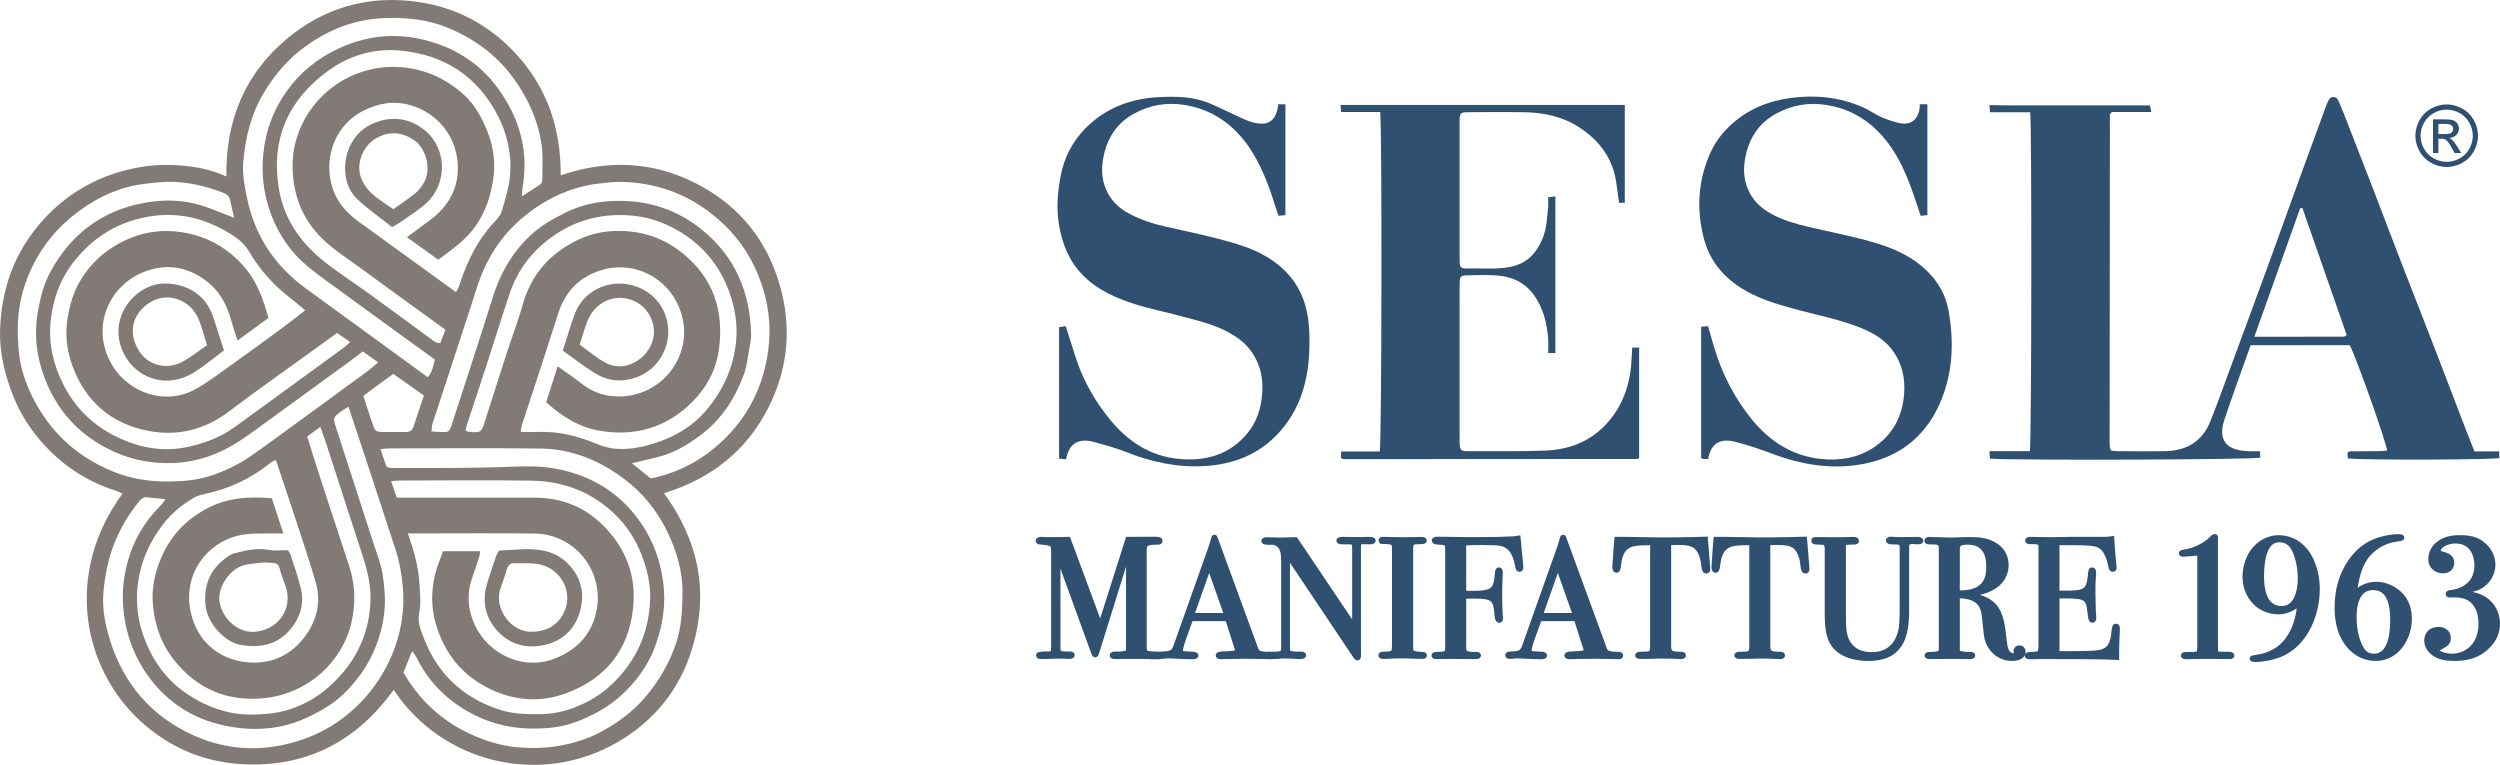
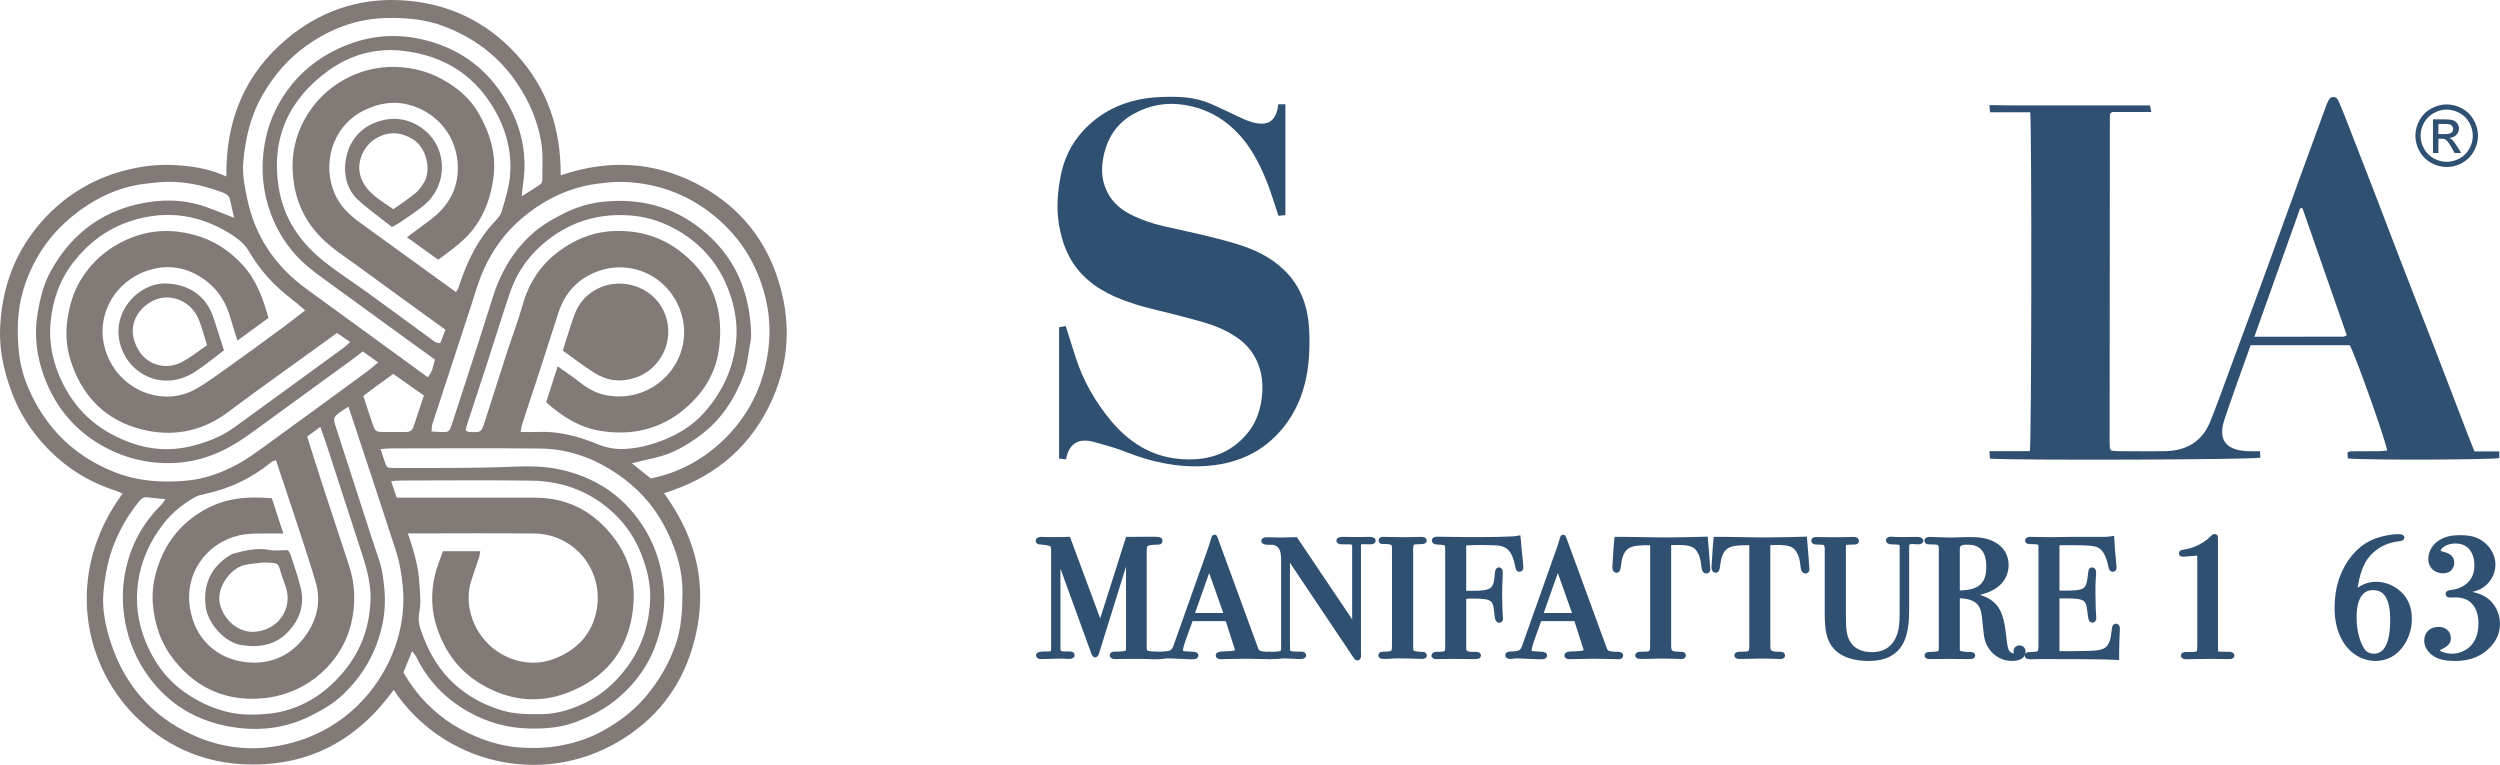
<svg xmlns="http://www.w3.org/2000/svg" id="Livello_1" data-name="Livello 1" viewBox="0 0 1179.92 361">
  <defs>
    <style>
      .cls-1, .cls-2 {
        fill: #305072;
      }

      .cls-3 {
        fill: #817a77;
      }

      .cls-2 {
        stroke: #305072;
        stroke-miterlimit: 10;
        stroke-width: 2px;
      }
    </style>
  </defs>
  <path class="cls-1" d="M1167.86,213.05h11.71v3.11c-1.17,.82-62.12,1.1-71.48,.21-.05-.88-.1-1.81-.16-2.81,.52-.21,.95-.55,1.39-.55,4.5-.05,9-.02,13.49-.07,1.28-.01,2.56-.19,3.85-.3-.75-5.02-15-45.06-17.68-49.73h-46.75c-2.11,5.9-4.29,11.92-6.42,17.96-1.98,5.61-3.95,11.22-5.85,16.85-.52,1.56-.96,3.18-1.12,4.81-.51,4.91,1.82,8.27,6.62,9.62,1.58,.44,3.24,.66,4.88,.77,1.97,.13,3.95,.03,6.29,.03,.07,1.22,.13,2.15,.19,3.05-3.85,.96-114.7,1.35-127.66,.46-.06-1-.12-2.05-.2-3.53h19.05c.83-4.19,.96-154.1,.17-159.94h-18.98c-.11-1.43-.19-2.51-.25-3.39,12.9,.28,25.49,.1,38.08,.13,12.45,.03,24.91,0,37.67,0,.13,.61,.36,1.66,.67,3.14h-18.55c-.6,.51-.75,.6-.84,.73-.09,.13-.18,.3-.18,.45-.05,51.65-.09,103.29-.13,154.94,0,.83,.04,1.66,.13,2.49,.03,.3,.29,.57,.63,1.19,.9,.08,2.02,.26,3.14,.27,7.5,.03,15,.14,22.49-.02,9.84-.21,17.25-4.51,21.04-13.83,3.23-7.96,6.11-16.06,9.08-24.12,6.07-16.42,12.14-32.85,18.14-49.3,5.61-15.36,11.12-30.76,16.7-46.13,3.67-10.09,7.38-20.17,11.08-30.25,.11-.31,.28-.6,.42-.9,.56-1.2,.99-2.55,2.67-2.59,1.67-.05,2.24,1.15,2.76,2.43,.82,1.99,1.7,3.95,2.48,5.95,4.62,11.85,9.24,23.7,13.82,35.57,4.46,11.56,8.83,23.16,13.3,34.72,5.18,13.4,10.46,26.77,15.64,40.17,5.18,13.41,10.29,26.84,15.44,40.26,1,2.6,2.06,5.18,3.24,8.16Zm-81.2-114.87c-.36,.06-.72,.11-1.08,.17-7.15,20.05-14.3,40.1-21.6,60.58,14.47,0,28.25,0,42.04-.03,.54,0,1.07-.48,1.57-.71-7.04-20.19-13.99-40.1-20.93-60Z" />
-   <path class="cls-1" d="M651.37,52.85h-18.42c-.1-1.24-.18-2.18-.28-3.32h134.18v46.18h-2.7c-.41-2.9-.85-5.8-1.21-8.7-1.46-11.85-7.78-20.51-17.59-26.9-7.9-5.14-16.72-6.98-25.94-7.14-8.83-.15-17.66-.06-26.49-.02-3.58,.02-4.02,.45-4.03,4.02-.03,21.99-.03,43.99,0,65.98,0,3.29,.49,3.86,3.76,3.76,6.63-.19,13.26,.55,19.89-.68,7.83-1.45,12.47-6.29,15.41-13.23,2.03-4.8,2.24-9.96,2.72-15.05,.14-1.45,.02-2.93,.02-4.69,1.29-.13,2.22-.23,3.4-.36v73.95h-3.4c0-2.54,.17-4.85-.03-7.13-.65-7.32-2.32-14.26-6.81-20.4-4.51-6.16-10.68-8.69-17.89-9.14-4.48-.28-8.99-.11-13.49-.03-2.99,.05-3.48,.55-3.56,3.48-.08,3-.02,6-.02,9,0,21.16,0,42.32,0,63.48,0,1.17-.05,2.34,.01,3.5,.17,2.96,.64,3.54,3.53,3.53,12.33-.02,24.66,.19,36.97-.28,10.92-.42,20.8-4.11,28.47-12.28,7.55-8.04,11.2-17.82,12.04-28.72,.19-2.44,.28-4.88,.44-7.61h3.27v52.06s-.14,.13-.27,.23c-.13,.1-.27,.28-.4,.28-46.15,.04-92.3,.07-138.45,.09-.47,0-.93-.22-1.57-.38v-3.26h18.26c.94-4.01,1.13-154.23,.2-160.2Z" />
  <path class="cls-1" d="M503.13,216.77c-1.25-.13-2.2-.22-3.28-.33v-61.98c.97-.18,2.03-.37,3.13-.57,1.61,5.06,3.13,9.93,4.69,14.78,3.56,11.04,9.25,20.97,16.59,29.82,8.2,9.89,18.66,16.72,31.63,18.05,12.97,1.33,24.74-1.77,33.33-12.67,3.84-4.87,5.65-10.54,6.34-16.48,.92-7.94-.44-15.47-5.44-22.15-2.68-3.58-6.15-6.02-9.88-8.15-7.43-4.23-15.77-5.94-23.9-8.15-6.87-1.87-13.9-3.21-20.66-5.38-9.17-2.96-17.92-6.73-24.88-13.96-6.42-6.66-9.46-14.59-10.97-23.43-1.36-7.96-.69-15.8,.88-23.62,2.19-10.86,7.81-19.62,16.53-26.36,9.25-7.15,19.96-10.09,31.49-10.44,7.5-.23,14.96,0,22.02,2.95,3.49,1.46,6.88,3.17,10.32,4.73,3.01,1.37,5.95,2.99,9.08,3.99,7.95,2.53,12.26,.09,13.15-8.22h3.37v52.34c-1.14,.1-2.2,.2-3.29,.3-1.87-5.55-3.43-10.96-5.51-16.15-3.53-8.81-7.87-17.17-14.77-23.97-6.71-6.6-14.49-10.64-23.9-12.17-8.62-1.4-16.43,0-23.94,4.08-8.14,4.42-12.67,11.48-14.46,20.35-.99,4.88-.97,9.8,.87,14.58,2.2,5.71,6.24,9.69,11.59,12.47,5.47,2.84,11.25,4.69,17.27,6.03,11.14,2.47,22.35,4.8,33.24,8.12,8.2,2.5,16.06,6.16,22.44,12.4,7.69,7.51,10.95,16.8,11.62,27.19,.28,4.31,.26,8.67,0,12.99-.81,13.78-4.98,26.43-14.45,36.69-9.33,10.1-21.32,14.76-35,15.53-12.86,.72-25-1.93-36.87-6.63-4.9-1.94-10.04-3.34-15.14-4.74-7.21-1.98-11.82,.49-13.24,8.16Z" />
-   <path class="cls-1" d="M906.07,49.2h3.59v52.33c-1.09,.12-2.15,.23-3.15,.34-1.91-5.55-3.55-10.93-5.61-16.13-3.49-8.84-7.89-17.15-14.76-23.96-6.69-6.63-14.48-10.67-23.89-12.2-8.61-1.4-16.43-.02-23.95,4.05-8.15,4.41-12.69,11.46-14.49,20.33-.99,4.88-.97,9.8,.85,14.58,2.18,5.72,6.27,9.62,11.55,12.51,5.29,2.89,11.01,4.52,16.8,5.9,9.98,2.37,20.08,4.29,29.95,7.05,10.1,2.82,19.7,6.87,27.28,14.63,4.92,5.04,8.13,11,9.37,17.78,2.58,14.09,2.21,28.15-3.09,41.63-6.61,16.81-18.86,27.35-36.7,30.85-15.09,2.96-29.63,.5-43.86-4.92-5.55-2.11-11.24-3.96-16.99-5.45-7.43-1.92-11.57,1.07-12.76,8.08-.54,.03-1.17,.12-1.78,.08-.47-.03-.92-.24-1.55-.41v-62.09c1.12-.08,2.08-.14,3.26-.23,.92,3.19,1.8,6.35,2.73,9.49,3.8,12.87,9.79,24.68,18.34,34.99,8.32,10.04,18.94,16.78,32.11,18.17,9.03,.96,17.92-.44,25.65-5.84,8.59-6,12.92-14.44,13.71-24.79,.54-7.15-.79-13.82-4.93-19.86-3.84-5.6-9.35-8.86-15.4-11.32-10.16-4.12-20.95-6.09-31.47-8.98-8.76-2.41-17.44-4.95-25.26-9.96-8.81-5.64-14.8-13.22-17.44-23.3-3.64-13.9-2.75-27.62,3.19-40.7,2.75-6.06,7.12-11.19,12.44-15.37,8.63-6.78,18.65-9.83,29.41-10.68,10.77-.85,21.2,.68,31.04,5.31,2.54,1.19,4.83,2.91,7.4,4.04,2.7,1.19,5.53,2.17,8.39,2.85,5.27,1.27,8.72-.98,9.83-6.13,.17-.78,.12-1.62,.2-2.68Z" />
  <g>
    <path class="cls-3" d="M106.85,83.29c-.36-26.59,8.73-48.41,28.65-65.06C150.83,5.41,168.95-.85,188.79,.09c21.45,1.02,40.14,9.41,54.87,25.48,14.68,16.01,21.1,35.22,20.97,57.18,22.14-7.55,43.46-6.61,63.89,3.82,18.16,9.28,31.11,23.65,37.89,42.96,7.51,21.39,6.53,42.55-3.8,62.94-10.36,20.44-27.04,33.43-49.22,40.3,16.52,22.65,21.29,46.96,13.22,73.49-5.82,19.13-17.67,33.7-34.64,43.72-36.64,21.64-83.19,10.27-106.16-24.37-17.03,23.5-39.65,35.96-68.97,35.17-19.36-.52-36.3-7.46-50.45-20.35-27.19-24.76-36.42-69.54-8.57-107.44-1.22-.53-2.29-1.12-3.44-1.48-12.58-4.04-23.42-10.87-32.5-20.44-7.16-7.54-12.68-16.1-16.33-25.9C1.86,175.3-.42,165.17,.06,154.62c.74-16.21,5.34-31.22,15.08-44.42,7.83-10.61,17.68-18.91,29.54-24.6,6.85-3.29,14.15-5.46,21.72-6.75,6.62-1.13,13.26-1.28,19.85-.67,6.7,.63,13.4,1.82,20.59,5.12Zm85.66,168.49c2.85,8.29,5.04,15.82,5.45,23.88,.23,4.46,.85,8.8-.08,13.27-.53,2.56-.32,5.18,.55,7.84,3.71,11.27,9.46,21.08,18.94,28.52,5.81,4.57,12.2,7.74,19.28,9.91,6.19,1.9,12.42,1.9,18.73,1.86,8.16-.06,15.7-2.61,22.74-6.35,6.15-3.28,11.41-7.92,15.88-13.34,8.19-9.93,12.33-21.38,12.85-34.22,.31-7.6-1.48-14.81-4.23-21.76-2.84-7.16-7.06-13.57-12.65-18.9-10.94-10.42-24.24-15.42-39.16-15.64-20.66-.3-41.32-.08-61.98-.06-1.28,0-2.56,.19-4.21,.32,.95,2.83,1.77,5.27,2.61,7.78h5.8c19.83,0,39.65-.02,59.48,0,14.26,.02,25.97,5.53,35.22,16.41,8.82,10.38,12.51,22.19,11.06,35.79-2.13,19.94-13.18,33.22-31.31,40-13.74,5.14-27.58,3.48-40.54-4.27-10.19-6.1-16.64-14.87-20.47-25.86-2.92-8.36-3.21-16.89-1.23-25.43,.92-3.97,2.6-7.76,3.85-11.38h17.58c-.2,1.1-.25,1.92-.49,2.67-1.18,3.61-2.41,7.21-3.62,10.81-1.7,5.04-1.76,10.39-.58,15.29,4.33,17.93,22.98,28.04,39.09,22.18,11.24-4.09,18.53-11.95,20.58-23.48,3.29-18.52-10.5-35.58-29.43-35.81-18.33-.22-36.66-.05-54.98-.05h-4.71Zm53.21-47.89c2.85,0,5.31,.1,7.76-.02,9.8-.45,19.11,1.87,28.02,5.57,4.12,1.71,8.12,2.59,12.51,2.48,6.37-.16,12.44-1.68,18.32-3.92,7.86-3,14.98-7.41,20.46-13.75,7.92-9.17,13.03-19.6,14.51-32.04,1.02-8.59-.32-16.6-3.07-24.28-4.3-12-12.02-21.71-23.09-28.42-6.73-4.08-14.07-6.84-21.86-7.65-13.98-1.45-26.98,1.5-38.61,9.82-9.49,6.78-16.28,15.53-20.01,26.53-3.87,11.42-7.4,22.96-11.13,34.43-3.01,9.27-6.1,18.52-9.13,27.79-.29,.89-.41,1.84-.62,2.81,.69,.26,1.13,.56,1.58,.59,5.56,.41,5.8,.29,7.47-4.88,3.45-10.69,6.8-21.42,10.27-32.11,2.5-7.7,5.42-15.28,7.62-23.07,2.9-10.27,8.37-18.71,16.86-25.02,7.14-5.31,15.27-8.94,24.18-9.59,12.61-.92,24.17,2.11,34.32,10.29,14.8,11.92,19.71,27.57,17.2,45.63-1.57,11.3-7.44,20.69-16.37,28.1-11.6,9.62-24.93,12.51-39.46,10.19-9.91-1.58-18.16-6.76-25.67-13.53,1.78-5.57,3.55-11.12,5.41-16.95,4.01,2.88,7.61,5.26,10.99,7.93,4,3.16,8.5,5.3,13.44,5.98,22.01,3.06,39.43-16.73,34.41-37.08-4.38-17.75-22.18-27.42-38.69-22.08-9.97,3.23-16.6,10.05-19.82,20.09-2.98,9.28-5.96,18.56-8.98,27.83-2.71,8.33-5.48,16.64-8.19,24.96-.28,.87-.34,1.81-.62,3.32Zm-115.46,13.28c-.49,.18-.98,.31-1.43,.53-.44,.22-.87,.49-1.25,.8-8.91,7.22-18.99,12-30.19,14.48-1.93,.43-3.97,.84-5.64,1.81-5.81,3.33-10.96,7.57-15,12.92-5.95,7.89-10.01,16.55-11.5,26.56-1.49,10.02-.25,19.5,3.52,28.68,3.84,9.35,9.53,17.41,17.88,23.41,6.4,4.6,13.32,7.93,21.02,9.73,6.26,1.46,12.61,1.35,18.85,.79,7.27-.65,14.18-3.03,20.58-6.75,5.39-3.14,9.95-7.25,14.02-11.86,8.65-9.78,13.14-21.3,13.73-34.35,.34-7.57-1.47-14.75-3.79-21.86-5.79-17.75-11.53-35.53-17.3-53.29-.75-2.31-1.62-4.58-2.58-7.29-2.28,1.68-4.23,3.11-6.2,4.56,2.46,7.75,4.8,15.31,7.25,22.84,4.14,12.73,8.35,25.45,12.54,38.16,2.86,8.67,3.13,17.42,1.19,26.32-4.18,19.09-20.66,33.92-40.93,36.11-17.3,1.87-31.92-4.08-42.9-17.99-6.26-7.93-9.34-17.13-10.03-27.04-.47-6.81,.92-13.49,3.44-19.88,4.24-10.76,11.53-18.8,21.65-24.32,9.71-5.3,20.15-6.05,31.12-5.07,1.76,5.38,3.51,10.77,5.42,16.63-4.75,0-8.9-.1-13.04,.04-2.63,.09-5.31,.25-7.86,.84-15.6,3.61-26.52,18.51-22.86,36.01,3.12,14.95,14.87,23.85,29.59,24.04,10.45,.14,19.16-4.62,25.2-13.51,5.14-7.56,6.79-15.84,4.2-24.62-2.9-9.83-6.17-19.55-9.35-29.29-3.03-9.26-6.16-18.49-9.37-28.12Zm-18.2-56.41c-1.13-3.66-2.24-6.93-3.16-10.26-2.09-7.58-5.93-13.95-12.43-18.57-7.89-5.62-16.63-7.3-25.81-4.54-18.96,5.71-28.65,26.92-17.57,45.2,7.7,12.7,24.83,18.99,39.06,11.15,5.62-3.1,10.8-7.04,16.05-10.78,8.5-6.05,16.91-12.23,25.32-18.41,3.45-2.53,6.79-5.21,10.49-8.06-1.27-1.1-2.21-1.96-3.2-2.77-2.81-2.31-5.73-4.5-8.44-6.92-5.87-5.23-10.81-11.25-14.78-18.04-1.81-3.1-4.32-5.42-7.27-7.37-15.18-10.02-31.42-12.71-48.82-7-10.9,3.58-19.68,10.23-26.72,19.19-6.53,8.31-9.93,18.04-10.9,28.37-.98,10.39,1.27,20.31,6.13,29.77,7,13.62,17.91,22.36,32.08,27.38,8.94,3.17,18.17,3.78,27.37,1.67,5.11-1.17,10.23-2.9,14.9-5.27,4.68-2.37,8.88-5.74,13.17-8.85,15.02-10.88,30-21.82,44.97-32.76,.86-.63,1.6-1.44,2.74-2.48-2.25-1.55-4.11-2.84-6.17-4.27-3.72,2.69-7.2,5.2-10.66,7.71-13.54,9.82-27.24,19.44-40.59,29.51-11.42,8.62-24.28,11.61-37.88,8.98-17.49-3.38-29.77-13.95-35.87-30.95-2.47-6.87-3.37-14.02-2.28-21.4,.98-6.62,2.68-12.88,6.19-18.67,4.04-6.66,9.24-12.03,15.91-16.1,11.8-7.2,24.31-8.97,37.62-5.41,9.07,2.42,16.59,7.26,22.95,14.17,6.62,7.2,9.7,15.93,12.23,25.07-4.94,3.61-9.59,7.01-14.62,10.69Zm103.1-22.92c.45-.67,.8-1.04,.98-1.48,.43-1.07,.78-2.17,1.15-3.27,3.53-10.28,8.21-19.91,15.72-27.97,1.46-1.56,3.14-3.27,3.72-5.22,1.65-5.51,3.44-11.12,3.97-16.8,.91-9.89-1.1-19.44-5.68-28.37-9.57-18.66-25.11-28.74-45.66-30.83-12.43-1.27-24.24,2.11-34.3,9.38-18.75,13.56-27.23,31.89-23.52,55.27,2.31,14.59,10.12,25.81,21.34,34.78,6.59,5.26,13.74,9.81,20.58,14.76,9.92,7.19,19.8,14.44,29.67,21.69,1.31,.96,2.46,2.19,4.71,2.15,.77-2.07,1.55-4.15,2.37-6.33-13.89-10.07-27.48-19.83-40.96-29.75-6-4.41-12.33-8.35-17.65-13.7-8.92-8.96-13.07-19.89-13.48-32.2-.33-9.97,2.43-19.28,8.12-27.64,9.24-13.6,25.88-22.19,43.52-20.56,6.79,.63,13,2.41,18.86,5.62,7.09,3.88,13.19,8.97,17.26,16.05,5.46,9.51,8.52,19.54,6.95,30.79-1.15,8.21-3.62,15.68-8.4,22.5-4.68,6.69-11.24,11.13-17.6,15.86-4.92-3.53-9.72-6.97-14.77-10.6,3.69-2.73,7.26-5.38,10.83-8.04,9.18-6.82,14.04-15.77,13.08-27.38-1.01-12.23-9.18-22.98-21.95-26.81-7.82-2.34-15.28-1.18-22.61,2.56-14.9,7.6-19.49,25.4-13.38,39.27,2.49,5.65,6.74,9.77,11.61,13.31,13.39,9.74,26.83,19.42,40.24,29.13,1.73,1.25,3.46,2.5,5.27,3.81Zm-35.55,74.15c.76,2.28,1.28,3.84,1.8,5.4,1.13,3.38,1.13,3.49,4.4,3.48,19.07,0,38.15,.16,57.22-.64,6.59-.28,13.38-.19,19.82,1.07,16.76,3.26,30.45,11.77,40.07,26.15,5.51,8.23,8.69,17.23,10.07,27.2,1.37,9.86-.03,19.21-3.04,28.31-3.42,10.36-9.57,19.07-17.99,26.3-5.93,5.09-12.6,8.57-19.73,11.33-7.2,2.79-14.77,3.42-22.47,3.24-10.29-.25-19.77-2.85-28.78-7.95-10.91-6.18-19.11-14.69-24.56-25.93-.39-.79-1.05-1.46-1.92-2.65-1.53,3.77-2.81,6.93-4.08,10.05,3.07,5.42,6.66,10.19,10.82,14.47,7.63,7.84,16.72,13.48,26.99,17.21,5.62,2.04,11.44,3.38,17.36,3.78,5.77,.38,11.55,.29,17.35-.65,7.62-1.23,14.88-3.52,21.53-7.2,7.51-4.16,14.41-9.25,20.09-15.96,6.41-7.58,11.31-15.86,14.48-25.26,2.64-7.84,3-15.87,3.08-24.03,.09-9.87-2.58-18.95-6.68-27.74-4.86-10.41-11.8-19.18-21.03-26.07-11.71-8.76-24.79-14.05-39.48-14.21-23.65-.26-47.31-.07-70.97-.06-1.28,0-2.56,.21-4.37,.36Zm127.57,13.81c12.95-2.62,23.85-8.52,33.12-17.06,10.32-9.51,17.35-21.24,20.71-35,2.68-10.96,3-21.95,.34-32.96-4.04-16.74-12.86-30.41-26.63-40.78-12.13-9.15-25.92-13.74-41.06-14.15-3.94-.11-7.93,.38-11.86,.88-7.96,1.01-15.51,3.6-22.52,7.36-4.63,2.48-9.02,5.59-13.03,8.99-7.79,6.61-13.69,14.71-17.93,24.1-2.47,5.47-4.07,11.17-5.9,16.84-6.05,18.71-12.25,37.38-18.34,56.08-.33,1-.26,2.13-.41,3.52,1.7,.11,2.98,.26,4.27,.27,3.55,.04,4.02,.51,5.5-4.11,3.48-10.86,7.06-21.69,10.56-32.54,2.84-8.81,5.68-17.62,8.41-26.46,3.48-11.29,9.05-21.28,17.7-29.45,5.01-4.73,10.86-8.1,17.01-11.09,5.73-2.79,11.81-4.48,18.05-5.08,16.83-1.63,32.29,2.23,45.67,12.89,15.98,12.73,23.23,29.72,23.67,49.85,.05,2.12-.41,4.26-.81,6.37-.79,4.22-1.18,8.61-2.66,12.59-4.16,11.21-10.45,21.04-20.19,28.36-6.54,4.92-13.47,8.98-21.56,10.8-3.47,.78-6.92,1.63-11.08,2.62,3.38,2.71,6.28,5.03,8.95,7.17Zm-142.72-33.84c-1.35,.86-2.52,1.5-3.57,2.29-3.67,2.73-3.76,3.02-2.32,7.46,3.65,11.32,7.32,22.64,10.99,33.96,3.06,9.43,6.02,18.89,9.25,28.27,1.69,4.91,2.27,10,2.69,15.07,.74,8.88-.84,17.53-4.03,25.81-3.39,8.79-8.72,16.43-15.5,22.9-4.56,4.36-10.02,7.53-15.73,10.33-12.76,6.27-26.12,7.3-39.74,4.51-16.51-3.37-29.53-12.3-38.64-26.55-4.95-7.75-7.97-16.19-9.27-25.44-1.47-10.46-.33-20.47,3.2-30.23,3.07-8.51,8.06-15.91,14.52-22.29,.66-.65,1.08-1.54,1.73-2.49-3.08-.29-5.8-.48-8.5-.82-1.72-.22-2.74,.51-3.79,1.79-4.76,5.8-8.55,12.14-11.44,19.06-3.22,7.71-4.77,15.8-5.5,24.04-.59,6.65,.52,13.31,2.27,19.64,5.65,20.46,17.54,36.27,36.64,46.06,13.99,7.17,28.87,9.54,44.36,6.55,15.89-3.07,29.37-10.46,40.28-22.67,11.62-13.01,19.54-31.96,17.79-51.95-.53-6-1.51-11.85-3.34-17.5-7.27-22.47-14.76-44.88-22.33-67.8Zm6.77-26.08c-2.25,1.71-4.21,3.24-6.22,4.7-14.6,10.64-29.24,21.22-43.81,31.9-5.63,4.12-11.34,8.06-17.74,10.92-7.03,3.14-14.42,4.91-22.08,5.15-11.3,.36-21.98-2.1-32-7.54-13.58-7.38-22.94-18.35-28.36-32.72-3.75-9.93-5.03-20.12-3.23-30.71,1.18-6.91,2.84-13.64,6.24-19.76,9.17-16.53,22.84-27.42,41.4-31.55,10.66-2.37,21.4-2.3,31.86,1.42,4.32,1.54,8.57,3.3,13.2,5.1-.68-3.03-1.32-5.86-1.96-8.68-.42-1.86-1.9-2.68-3.47-3.27-8.42-3.16-17.09-5.18-26.14-5.03-3.13,.05-6.25,.48-9.37,.79-10.27,1.02-19.68,4.66-28.22,10.22-14.98,9.75-25.33,23.06-30.45,40.42-2.84,9.64-2.9,19.41-1.94,29.14,.81,8.24,3.66,16.07,7.67,23.45,8.52,15.7,21.14,26.58,37.69,33.08,11.06,4.35,22.56,4.98,34.18,3.9,8.15-.76,15.84-3.6,23-7.37,5.53-2.91,10.59-6.78,15.69-10.46,15.58-11.27,31.09-22.65,46.6-34.01,1.54-1.13,2.94-2.46,4.71-3.96-2.66-1.89-4.79-3.4-7.24-5.14Zm34.03,3.81c-4.71-3.4-9.15-6.57-13.56-9.78-12.86-9.35-25.71-18.73-38.58-28.07-5.49-3.99-10.86-8.09-15.2-13.41-4.24-5.19-7.57-10.85-9.93-17.12-4-10.62-5-21.44-3.19-32.69,1.53-9.55,5.15-18.11,10.73-25.88,6.23-8.66,14.27-15.11,23.95-19.69,12.6-5.95,25.69-7.59,39.19-4.59,14.9,3.32,27.38,10.87,36.44,23.35,9.94,13.7,14.39,28.91,11.65,45.88-.22,1.37-.28,2.77-.5,4.98,3.38-2.16,6.16-3.84,8.82-5.7,.55-.39,.9-1.45,.89-2.2-.06-5.82,.42-11.74-.49-17.43-1.73-10.75-6.14-20.55-12.46-29.5-8.41-11.92-19.62-20.05-33.09-25.28-8.81-3.42-17.94-4.26-27.33-4.07-14.26,.29-26.87,5.09-38.29,13.29-8.33,5.99-14.82,13.58-20.06,22.48-5.96,10.12-8.51,21.08-9.46,32.54-.45,5.48,.64,10.87,1.71,16.23,3.65,18.24,13.25,32.57,28.26,43.41,11.14,8.05,22.23,16.18,33.35,24.27,7.88,5.74,15.75,11.48,23.77,17.32,2.19-2.4,2.54-5.18,3.39-8.36Zm-5.17,17c-5.08-3.59-9.64-6.82-14.45-10.21-2.47,1.77-4.87,3.46-7.24,5.19-2.35,1.73-4.68,3.5-6.92,5.18,1.57,4.79,2.94,9.18,4.46,13.52,1.13,3.24,1.52,3.46,5.06,3.51,3.48,.05,6.97,0,10.45,.01,1.84,.01,3.12-.58,3.73-2.52,1.54-4.85,3.21-9.65,4.9-14.68Z" />
-     <path class="cls-3" d="M235.48,259.85c3.91-.22,6.83-.37,9.74-.55,8.32-.52,16.35,.38,22.62,6.53,5.57,5.45,7.9,12.5,6.51,20.05-1.72,9.32-7.32,16.01-16.78,18.37-8.45,2.1-16.42,.26-22.47-6.11-5.98-6.3-7.77-14.11-5.24-22.61,1.27-4.28,2.72-8.51,4.18-12.74,.42-1.22,1.14-2.33,1.45-2.94Zm15.96,38.26c7.46,.05,13.48-4.33,15.63-11.39,2.62-8.58-2.75-17.8-11.44-20.1-4.28-1.14-8.56-.69-12.86-.81-1.95-.06-2.98,1.02-3.54,2.83-.92,2.99-1.87,5.98-2.96,8.92-3.57,9.66,5.35,21.38,15.16,20.56Z" />
-     <path class="cls-3" d="M265.62,165.47c1.98-6.14,3.58-11.7,5.58-17.12,3.77-10.23,13.49-14.74,21.65-14.51,8.63,.25,17.53,5.1,21.12,14.69,4.61,12.31-2.23,25.78-14.01,29.71-6.99,2.33-13.45,1.53-19.48-2.28-5.02-3.17-9.72-6.84-14.85-10.5Zm7.98-2.8c4.1,2.94,7.89,6.26,12.23,8.55,3.09,1.64,6.7,2.21,10.56,1.08,8.98-2.62,16.54-13.69,9.5-24.61-4.11-6.37-12.81-8.9-19.72-5.74-4.89,2.24-7.73,6.08-9.45,10.93-1.05,2.95-1.91,5.96-3.12,9.78Z" />
+     <path class="cls-3" d="M265.62,165.47c1.98-6.14,3.58-11.7,5.58-17.12,3.77-10.23,13.49-14.74,21.65-14.51,8.63,.25,17.53,5.1,21.12,14.69,4.61,12.31-2.23,25.78-14.01,29.71-6.99,2.33-13.45,1.53-19.48-2.28-5.02-3.17-9.72-6.84-14.85-10.5Zm7.98-2.8Z" />
    <path class="cls-3" d="M135.91,259.66c.29,.5,.94,1.29,1.23,2.19,1.66,5.17,3.51,10.31,4.78,15.59,1.82,7.57-.12,14.22-5.37,20.14-6.25,7.05-14.2,8.21-22.69,6.86-7.86-1.25-15.89-10.29-16.81-18.3-1.13-9.87,2.12-17.91,10.58-23.52,.82-.55,1.7-1.13,2.63-1.37,5.58-1.49,11.13-2.84,17.03-1.67,2.51,.5,5.19,.08,8.61,.08Zm-11.67,5.81c-2.94,.39-5.93,.55-8.81,1.21-5.81,1.33-10.99,8.01-11.83,13.96-1.14,7.96,6.56,17.93,16.08,17.57,11.04-.42,18.62-10.38,15.29-20.96-.55-1.73-1.27-3.41-1.83-5.14-2.23-6.89-.77-6.3-8.89-6.64Z" />
    <path class="cls-3" d="M105.7,165.35c-4.81,3.59-9.01,7.11-13.56,10.07-13.53,8.78-28.14,2.89-33.78-8.66-8.3-17.01,6-33.43,20.09-32.95,10.64,.36,18.83,5.79,22.19,15.83,1.72,5.14,3.33,10.32,5.07,15.71Zm-7.97-2.4c-1.45-4.53-2.42-8.58-4.01-12.37-3.68-8.8-14.4-13.38-23.25-7.66-6.54,4.23-10.81,12.36-5.21,22.14,4.05,7.08,12.99,9.87,20.69,5.76,4.06-2.17,7.7-5.11,11.78-7.87Z" />
    <path class="cls-3" d="M185.02,107.17c-5.43-4.32-11.14-8.32-16.21-13-9.91-9.15-7.14-28.63,5.82-35.2,9.52-4.82,18.98-3.4,26.32,2.94,10.35,8.94,10.41,25.93-1.22,35.28-3.47,2.79-7.24,5.22-10.91,7.76-1.07,.74-2.25,1.32-3.81,2.22Zm.64-8.42c3.54-2.55,7.15-4.92,10.47-7.65,1.63-1.33,2.95-3.18,4.01-5.03,3.64-6.31,.93-16.53-5.23-20.32-5.89-3.62-11.75-3.9-17.81-.23-5.14,3.12-8.9,10.54-7.07,17.18,1.39,5.03,4.65,8.31,8.6,11.19,2.14,1.56,4.35,3.01,7.03,4.85Z" />
  </g>
  <g>
    <path class="cls-2" d="M497.65,254.47c2.24,0,3.52,.08,6.64-.08l15.04,40.56,12.88-40.56,12-.08c2.96,0,3.44,.24,3.44,.88,0,.96-.72,.88-1.76,.88-.72,0-2.56,.08-3.2,.24-.72,.16-1.76,.48-2.08,1.12-.24,.4-.32,.96-.32,1.28-.16,1.12-.08,2.24-.08,3.36v42c0,1.2-.16,3.2,.64,3.76,.08,.08,.24,.08,.32,.16,1.52,.56,4.72,.56,5.12,.56,.88,0,1.84,0,1.84,.8,0,.72-.8,.8-1.68,.8-4.56,.08-2.08-.16-9.52-.16h-5.6l-4.88,.08c-.88,0-1.68-.08-1.68-.8s.88-.72,1.44-.72h.88c.72,0,2.64-.08,3.52-.24,.48-.08,1.04-.24,1.44-.64,.4-.32,.4-.72,.4-3.6v-43.2l-14.72,47.28c-.08,.32-.32,1.12-.8,1.12-.64,0-.96-1.28-1.2-1.92l-16.32-44.88,.08,2.08v40.56c0,.64,0,1.92,.24,2.32,.56,1.2,2.72,1.04,4.08,1.04,1.04,0,2.4-.08,2.4,.72,0,.72-1.04,.8-1.68,.8-.88,0-1.28,0-2-.08-.56-.08-1.12-.08-1.68-.08l-9.44,.24c-1.2,0-1.44-.4-1.44-.72,0-.48,.4-.56,.72-.64,1.12-.24,2.24-.24,3.84-.24,2.08,0,2.56-.08,2.56-3.2v-45.36c0-1.6-.24-2.32-.72-2.8-.4-.32-1.28-.8-5.28-1.12-.56,0-1.28-.08-1.28-.72,0-.24,.08-.64,.96-.8,.4-.08,.8-.08,1.2-.08,.56,0,1.12,.08,1.68,.08h4Z" />
    <path class="cls-2" d="M562.13,292.15l-3.52,9.76c-.4,1.12-1.28,3.92-1.28,4.96,0,.32,.08,.8,.48,1.12,.16,.08,.32,.16,.48,.24,.56,.16,1.28,.16,4,.32,.88,.08,2.32,0,2.32,.8,0,.16-.08,.32-.16,.4-.16,.24-.56,.4-1.92,.4h-.8c-1.2,0-4.32-.16-6.16-.24-1.36-.08-2.56-.16-3.84-.16-2.4-.08-1.52,.24-3.76,.24-.88,0-1.12-.48-1.12-.72,0-.88,1.52-.72,2.4-.8,2.88-.16,4.48-.4,5.52-3.36l16.8-47.36,1.04-3.52c.08-.4,.24-.88,.64-.88,.24,0,.4,.4,.4,.48l19.04,52c.24,.72,.48,1.52,1.36,2.08,1.04,.64,3.6,.72,4.4,.72,.72,0,2.08-.08,2.08,.8,0,.48-.48,.72-1.2,.72-.48,0-.96-.08-1.44-.08h-.16l-10-.16c-1.52,0-3.12,.08-4.64,.08h-.64l-4.64,.08h-.16c-.4,0-.88,.08-1.28,.08-1.36,0-1.6-.48-1.6-.8,0-.8,1.44-.8,2.16-.88,2.08-.16,3.44-.08,5.12-.32,.8-.16,1.44-.32,1.68-.64,.24-.32,.16-.8,.08-1.12l-4.56-14.24h-17.12Zm16.64-1.84l-8.08-22.88-8.08,22.88h16.16Z" />
    <path class="cls-2" d="M639.17,258.79c0-1.04,.08-1.6-.24-2.08-.08-.16-.24-.32-.4-.4-.72-.48-1.6-.4-2.56-.4h-2.48c-1.44,0-1.76-.4-1.76-.72,0-.24,.08-.48,.64-.64,.64-.16,1.2-.16,1.84-.16,2.08,0,4.08,.08,6.16,.08,1.84,0,3.6-.08,5.44-.08,.8,0,2.48,0,2.48,.72,0,.32-.16,.8-1.68,.8-1.04,0-2.08-.08-3.04-.08-1.28,0-1.68,.16-1.92,.32-.4,.4-.32,1.28-.32,2.8v47.84c0,1.76,.32,3.92-.64,3.92-.16,0-.48-.08-1.04-.88l-31.84-47.52v41.12c0,3.36,.08,3.92,.32,4.24,.24,.4,1.04,.8,3.76,.88,1.36,0,3.6-.24,3.6,.72,0,.32-.4,.8-2.08,.8-.88,0-1.68-.08-2.56-.16-1.04-.08-4-.16-4.64-.16-2.88,0-1.04,.32-6.56,.32-.88,0-1.84,0-1.84-.72s.96-.72,1.6-.72c1.28,0,3.76,0,4.72-.32,1.84-.56,1.52-1.68,1.52-3.68v-39.44c0-3.28-.08-6.64-2.72-8.32-2.16-1.36-3.76-.32-6-.96-.64-.16-.64-.48-.64-.64,0-.24,.32-.72,1.44-.72,3.68,0,4.72,.16,6.48,.16,1.04,0,2-.08,3.04-.08,1.44-.08,2.88-.08,4.32-.08l27.6,41.04v-36.8Z" />
    <path class="cls-2" d="M657.97,261.11c0-2.32,.08-3.76-.4-4.4-.8-1.04-3.44-.96-5.04-.96-.48,0-.88,0-.88-.72,0-.08,0-.24,.08-.32,.24-.32,.72-.32,1.04-.32,3.44,0,6.8,.16,10.16,.16,1.84,0,6.56-.16,8.08-.16,1.36,0,1.36,.64,1.36,.8,0,.64-1.12,.56-1.92,.64-1.6,.08-3.2-.08-3.92,.64-.48,.48-.56,1.52-.56,3.52v44.48c0,2.08,.08,2.8,.32,3.12,.56,.8,2.88,1.04,5.2,1.12,.4,0,.96,.08,.96,.64,0,.48-.32,.64-1.36,.64-2.48,0-4.96-.24-11.2-.24-2.16,0-2.8,.08-3.6,.16-1.12,.08-1.04,.08-3.28,.08-.4,0-1.12,0-1.36-.32-.08-.08-.08-.24-.08-.32,0-.64,.48-.72,.88-.72,.88-.08,1.52-.08,2.72-.16,1.92-.16,2.48-.48,2.72-2.08,.08-.88,.08-1.76,.08-3.2v-42.08Z" />
    <path class="cls-2" d="M691.01,279.83h5.12c5.2,0,7.2-.88,8.08-1.68,2-1.68,2.08-4.96,2.32-7.52,.08-.96,.16-1.84,.96-1.84,.16,0,.8,.08,.8,1.28,0,1.84-.32,5.44-.32,9.76,0,8.8,.4,11.04,.4,12.16,0,.8-.48,.96-.8,.96-1.2,0-1.2-2.8-1.36-4.16-.32-2.48-.4-4.8-2.48-6.08-1.36-.88-3.68-1.2-8.32-1.2-1.84,0-3.12,.08-4.4,.16v23.84c0,.88-.16,1.76,.88,2.48,1.92,1.44,6.08-.16,6.08,1.44,0,.56-.96,.64-1.6,.64-3.76,0-7.52-.08-11.28-.08-2.32,0-4.64,.08-6.96,.08-.32,0-.64,0-.96-.08-.16-.08-.4-.16-.48-.32-.08-.08-.08-.16-.08-.24,0-.96,1.92-.8,2.8-.8,3.92-.08,3.68-.96,3.68-4.48v-43.44c0-2.72-.08-3.28-.24-3.52-.72-1.28-3.12-1.04-4.8-1.2-1.12-.08-1.28-.64-1.28-.88,0-.8,1.2-.8,1.76-.8,3.44,0,11.12,.16,13.04,.16h8.56c5.36,0,8.64-.08,13.68-.32,.88-.08,1.68-.08,2.88-.32,.08,.56,.08,1.12,.16,1.68,.08,.72,.08,.8,.24,2.96,.72,7.36,.88,8.4,.88,9.28,0,.72-.24,1.12-.8,1.12-.88,0-.88-1.04-1.12-2-.56-2.8-1.52-6.32-3.92-8.4-2.32-2-5.28-2.08-8.24-2.16-1.6,0-3.2-.08-4.8-.08-1.2,0-3.44,0-8.08,.24v23.36Z" />
    <path class="cls-2" d="M726.69,292.15l-3.52,9.76c-.4,1.12-1.28,3.92-1.28,4.96,0,.32,.08,.8,.48,1.12l.48,.24c.56,.16,1.28,.16,4,.32,.88,.08,2.32,0,2.32,.8,0,.16-.08,.32-.16,.4-.16,.24-.56,.4-1.92,.4h-.8c-1.2,0-4.32-.16-6.16-.24-1.36-.08-2.56-.16-3.84-.16-2.4-.08-1.52,.24-3.76,.24-.88,0-1.12-.48-1.12-.72,0-.88,1.52-.72,2.4-.8,2.88-.16,4.48-.4,5.52-3.36l16.8-47.36,1.04-3.52c.08-.4,.24-.88,.64-.88,.24,0,.4,.4,.4,.48l19.04,52c.24,.72,.48,1.52,1.36,2.08,1.04,.64,3.6,.72,4.4,.72,.72,0,2.08-.08,2.08,.8,0,.48-.48,.72-1.2,.72-.48,0-.96-.08-1.44-.08h-.16l-10-.16c-1.52,0-3.12,.08-4.64,.08h-.64l-4.64,.08h-.16c-.4,0-.88,.08-1.28,.08-1.36,0-1.6-.48-1.6-.8,0-.8,1.44-.8,2.16-.88,2.08-.16,3.44-.08,5.12-.32,.8-.16,1.44-.32,1.68-.64,.24-.32,.16-.8,.08-1.12l-4.56-14.24h-17.12Zm16.64-1.84l-8.08-22.88-8.08,22.88h16.16Z" />
    <path class="cls-2" d="M787.73,304.55c0,1.76,.24,2.4,.48,2.8,.88,1.28,2.96,1.2,5.12,1.28,.24,0,.56,0,.8,.08,.48,.08,.56,.48,.56,.64,0,.64-.8,.72-1.28,.72s-.48,0-1.44-.08c-1.04-.08-5.2-.16-7.04-.16-1.52,0-3.04,0-4.56,.08-1.52,0-2.96,.08-4.48,.08h-1.44c-.72,0-1.68,0-1.68-.64,0-.08,0-.24,.08-.32,.32-.48,1.76-.48,3.36-.48,1.28,0,2.48,0,3.12-.96,.4-.56,.48-1.52,.48-3.36v-47.92c-6.08,0-8.24,.24-9.84,.8-2.48,.88-3.76,2.32-4.64,4.32-.8,1.84-1.04,3.68-1.28,5.44-.16,1.12-.24,2.48-1.12,2.48-.24,0-.48-.16-.64-.32-.16-.16-.32-.56-.32-1.36,0-1.04,.16-2.24,.24-3.6,.16-2,.24-5.04,.72-9.68h4.64c5.12,0,10.16,.24,15.28,.24h5.28c5.6,0,14.72-.24,16.96-.32,.16,1.68,.48,6.32,.64,8.08,.32,4.8,.48,5.6,.48,6.32s-.48,.96-.88,.96c-.96,0-1.12-1.12-1.28-1.92-.16-.88-.24-2.16-.4-3.04-.32-1.92-.96-3.52-1.84-4.88-.8-1.28-2-2.8-5.52-3.36-2.32-.4-6.64-.24-8.56-.16v48.24Z" />
    <path class="cls-2" d="M834.53,304.55c0,1.76,.24,2.4,.48,2.8,.88,1.28,2.96,1.2,5.12,1.28,.24,0,.56,0,.8,.08,.48,.08,.56,.48,.56,.64,0,.64-.8,.72-1.28,.72s-.48,0-1.44-.08c-1.04-.08-5.2-.16-7.04-.16-1.52,0-3.04,0-4.56,.08-1.52,0-2.96,.08-4.48,.08h-1.44c-.72,0-1.68,0-1.68-.64,0-.08,0-.24,.08-.32,.32-.48,1.76-.48,3.36-.48,1.28,0,2.48,0,3.12-.96,.4-.56,.48-1.52,.48-3.36v-47.92c-6.08,0-8.24,.24-9.84,.8-2.48,.88-3.76,2.32-4.64,4.32-.8,1.84-1.04,3.68-1.28,5.44-.16,1.12-.24,2.48-1.12,2.48-.24,0-.48-.16-.64-.32-.16-.16-.32-.56-.32-1.36,0-1.04,.16-2.24,.24-3.6,.16-2,.24-5.04,.72-9.68h4.64c5.12,0,10.16,.24,15.28,.24h5.28c5.6,0,14.72-.24,16.96-.32,.16,1.68,.48,6.32,.64,8.08,.32,4.8,.48,5.6,.48,6.32s-.48,.96-.88,.96c-.96,0-1.12-1.12-1.28-1.92-.16-.88-.24-2.16-.4-3.04-.32-1.92-.96-3.52-1.84-4.88-.8-1.28-2-2.8-5.52-3.36-2.32-.4-6.64-.24-8.56-.16v48.24Z" />
    <path class="cls-2" d="M870.21,290.55c0,6.08,.08,10.64,3.28,14.32,1.12,1.36,4,3.92,10,3.92,8.48,0,11.92-5.52,13.2-10.24,.96-3.44,.88-7.44,.88-13.68v-25.28c0-1.12,.24-2.32-.48-3.04-.64-.64-1.92-.56-4.4-.64-.48,0-1.04,0-1.44-.48-.08-.08-.16-.24-.16-.4,0-.24,.32-.56,.56-.64,.16-.08,.4-.08,.56-.08,2.72,0,.4,.16,6.08,.16,2.16,0,4.4-.08,6.48-.08,1.44,0,2,.4,2,.8,0,.64-.96,.72-1.52,.72-.48,0-.88-.08-1.36-.08-.4,0-.88-.08-1.28-.08-.48,0-1.52,0-2.08,.56-.48,.56-.48,1.6-.48,2.32v30c0,8.8-1.84,12.96-2.72,14.56-3.2,5.84-8.72,7.76-15.44,7.76-5.6,0-12.72-1.28-16.56-6.56-2.08-2.88-3.12-6.8-3.12-14.48v-28.96c0-1.44,.08-2.4-.16-3.28-.08-.4-.24-.88-.56-1.12-.64-.64-1.92-.4-4.24-.56-.56,0-1.36-.08-1.36-.8,0-.4,.16-.56,.48-.64s.56-.08,.88-.08c2.8,0,5.6,.08,8.4,.08,1.92,0,3.84,0,5.76-.08,1.12,0,2.32-.08,3.52-.08,1.12,0,1.44,.48,1.44,.88,0,.72-.88,.72-1.2,.72l-2.48,.08c-1.04,0-2,.08-2.32,.8-.24,.4-.16,1.04-.16,1.92v31.76Z" />
    <path class="cls-2" d="M923.97,306.55c0,1.52,1.12,1.68,1.92,1.84,2.16,.4,2.96,.32,4.32,.32,.24,0,1.04,.08,1.04,.64,0,.4-.32,.56-.64,.64-.4,.08-.8,.08-1.2,.08-2.88,0-5.76-.08-8.64-.08-3.2,0-6.4,.08-9.52,.08-.4,0-.88,0-1.28-.08-.32-.08-.64-.24-.64-.64,0-.56,.72-.64,1.28-.64,3.68,0,4.72-.48,5.12-.96,.32-.4,.32-.8,.32-2.32v-44.96c0-1.68,.08-3.12-.64-3.84-.8-.8-2.88-.64-5.04-.72-.32,0-1.12,0-1.12-.72,0-.24,.16-.8,1.44-.8,.56,0,1.2,.08,1.76,.08,1.84,.08,3.6,.08,5.44,.16,1.04,0,2,.08,3.04,.08,3.04,0,4.48-.24,8.96-.24,4,0,8.72,.4,12.48,3.12,1.2,.88,2.24,1.92,3.04,3.2,1.04,1.76,1.6,3.76,1.6,5.84,0,3.44-1.28,8.16-7.44,11.28-2.64,1.36-6.48,2.32-9.2,2.4-.48,0-.8,.24-.8,.32s.4,.16,.8,.24c2.96,.56,7.68,1.44,10.88,4.96,3.6,4,4.08,9.92,4.88,16.64,.32,2.48,.64,4.8,1.92,5.92,.72,.64,1.76,.96,2.56,.96,1.04,0,1.2-.32,1.2-.64,0-.4-.48-.32-.48-1.44,0-1.04,.8-1.68,1.76-1.68,.72,0,1.92,.4,1.92,2,0,2.72-3.2,3.36-5.44,3.36-4.4,0-7.84-2.24-9.92-5.2-1.44-2-2-3.84-2.32-6.08s-.48-4.88-.96-8.8c-.32-2.24-.64-4.32-2.32-6.24-1.44-1.6-4.16-3.28-10.08-3.28v25.2Zm0-26.88c2.08,.08,6.72-.16,9.52-1.76,4.4-2.48,4.96-6.72,4.96-10.4,0-2.32-.24-4.64-1.2-6.64-.4-.88-1.04-1.76-1.76-2.48-2.16-2.08-4.96-2.32-7.2-2.32-2,0-3.04,.4-3.6,.88-.64,.64-.72,1.68-.72,2.4v20.32Z" />
    <path class="cls-2" d="M972.93,279.75c5.6,0,9.52,.08,11.44-1.76,1.68-1.6,1.84-5.04,2.16-7.52,.16-.96,.08-1.68,.96-1.68,1.2,0,.8,2.56,.64,4.24-.24,3.52-.16,10.56,0,14.4,.16,3.6,.24,3.12,.24,4.24,0,.4,0,1.2-.88,1.2s-.88-.96-1.44-5.12c-.24-1.84-.56-3.84-2.08-4.96-1.68-1.2-4.72-1.36-9.36-1.36h-3.6v26.88h7.76c2.48,0,8.08-.08,10.56-.32,.8-.08,1.52-.24,2.32-.4,1.84-.48,3.6-1.36,4.8-4.16,.88-2.16,.88-4,1.2-6.08,.16-.96,.16-2,1.04-2,1.12,0,.8,1.68,.72,3.84-.08,1.68-.24,5.36-.24,8.64v2.64c-4.56-.24-11.2-.4-31.04-.4h-5.92c-1.04,0-2.16,.08-3.2,.08h-.88c-.64,0-1.12-.08-1.36-.32-.08-.08-.16-.24-.16-.4,0-.72,.8-.64,3.36-.8,2.8-.16,3.12-.48,3.12-4.64v-46.24c0-.64-.16-.96-.32-1.2-.48-.64-1.92-.72-3.52-.72h-1.2c-1.2,0-1.28-.56-1.28-.8,0-.16,.16-.32,.32-.4,.32-.24,.8-.24,1.44-.24l5.44,.08c2.72,.08,5.52,.08,8.24,0,1.6,0,3.2-.08,4.8-.08h15.44c.72,0,1.36,0,2.08-.08s1.36-.08,2.32-.24c.16,3.6,.4,5.52,.64,8.48l.48,5.36c.08,.72-.4,.96-.8,.96-.88,0-1.04-1.2-1.2-2.08-1.04-4.96-2.8-7.76-4.96-9.04-2-1.2-5.36-1.44-13.44-1.44h-6.56v23.44h1.92Z" />
    <path class="cls-2" d="M1045.81,304.63c0,2.56,.08,3.2,.4,3.52,.48,.48,1.2,.4,1.84,.4l2.8,.08c1.04,0,2.72-.16,2.72,.8,0,.64-1.04,.64-1.36,.64-3.44,0-6.4-.08-9.6-.08-7.68,0-8,.16-10.72,.16-1.36,0-1.6-.48-1.6-.72,0-.32,.48-.72,1.12-.72h1.76c3.12,0,4.24-.08,4.64-1.04,.08-.24,.24-.72,.24-5.04v-37.84c0-3.28,0-3.52-1.2-3.52-.72,0-1.44,.08-2.08,.16l-4.48,.32c-.4,0-.96-.16-.96-.56,0-.56,.72-.64,1.04-.72,2.64-.4,6-1.12,10.24-3.84,3.04-1.92,3.76-3.6,4.64-3.6,.56,0,.56,.4,.56,.8v50.8Z" />
-     <path class="cls-2" d="M1075.32,288.95c-3.6,0-7.12-1.28-9.6-3.2-1.52-1.2-6.32-5.36-6.32-13.68,0-3.12,.72-6.16,2-8.96,.8-1.68,1.76-3.2,3.04-4.56,2.8-3.04,6.8-4.96,11.04-4.96s9.12,1.68,12.8,6.32c1.68,2.08,2.88,4.48,3.76,7.04,1.2,3.52,1.84,7.2,1.84,10.88,0,7.76-2.16,16.08-6.96,22.64-4.88,6.64-11.12,9.76-19.04,10.72-1.2,.16-2.4,.24-3.6,.24-1.04,0-1.52-.24-1.52-.56,0-.48,.72-.56,1.12-.64,7.6-.96,14.48-4.16,18.56-13.44,1.2-2.72,2.32-6.4,2.8-12-2.48,2.32-5.92,4.16-9.92,4.16Zm-5.28-30.4c-2.4,4.16-2.48,11.28-2.48,13.36,0,2.48,.16,5.04,.8,7.44,1.6,6.56,5.76,7.68,8.4,7.68,3.76,0,6.96-2.32,8.24-8.8,.32-1.68,.48-3.44,.48-5.2,0-4.88-1.12-10.96-3.36-14.48-1.52-2.4-3.44-3.6-6.32-3.6s-4.48,1.44-5.76,3.6Z" />
    <path class="cls-2" d="M1121.48,275.59c3.28,0,6.72,1.04,9.92,3.52,2,1.52,5.92,5.12,5.92,13.04,0,3.36-.8,6.8-2.4,9.84-3.68,7.12-9.52,8.96-13.6,8.96-3.12,0-6.24-.88-8.8-2.56-5.04-3.2-9.68-10.08-9.68-21.44,0-4.64,.64-9.28,2.16-13.68,2.88-8.24,8.24-14.24,13.84-17.04,3.12-1.52,8.24-3.12,13.28-3.12,.32,0,1.68,0,1.68,.64,0,.48-.72,.56-1.12,.64-3.2,.4-7.84,1.12-12.72,5.2-3.04,2.56-4.8,5.6-5.92,8.48-1.36,3.44-2.24,7.84-2.56,11.68,4.08-3.92,8.16-4.16,10-4.16Zm-8.8,7.04c-1.2,2.8-1.44,5.76-1.44,8.72,0,7.12,1.84,12,3.28,14.56,.8,1.44,2.32,3.6,5.84,3.6,8.48,0,8.72-12.48,8.72-17.12,0-4.32-.4-14.88-8.96-14.88-3.68,0-6,1.76-7.44,5.12Z" />
    <path class="cls-2" d="M1162.2,279.83c3.6,.08,7.92,1.04,10.72,2.96,3.68,2.48,6,6.88,6,11.6,0,2.8-.8,7.36-5.44,11.44-4.24,3.84-9.2,5.12-15.04,5.12-3.2,0-8-.32-11.04-3.52-2.16-2.24-2.24-4.16-2.24-5.12,0-3.04,2-5.44,5.76-5.44,2.72,0,4.8,1.6,4.8,4.24,0,.64-.08,1.28-.4,1.84-.64,1.2-2.24,2-3.36,2.56-.48,.24-1.52,.72-1.52,1.28,0,.48,.48,1.44,2.64,2.08,1.36,.4,2.72,.64,4.16,.64,6.24,0,13.52-4.32,13.52-15.28,0-6.64-2.8-9.92-5.04-11.44-2.08-1.36-4.88-1.92-7.12-1.84l-2.32,.08c-.32,0-1.04-.08-1.04-.72,0-.16,.08-.32,.16-.4,.48-.56,1.92-.32,4.08-.96,1.44-.4,2.96-1.04,4.24-1.92,3.6-2.4,5.12-6,5.12-10.24,0-2.16-.4-4.32-1.36-6.24-1.44-2.88-4.16-5.04-8.56-5.04-4,0-8,2.08-8,4.64,0,.8,.56,.8,1.68,1.12,.8,.16,2.4,.72,3.2,1.28,1.04,.72,1.52,1.6,1.52,2.96,0,2-1.12,4.08-4.24,4.08-2.96,0-6-1.76-6-5.68,0-2.4,.96-5.28,3.76-7.44,3.28-2.56,7.2-2.88,10.08-2.88,4.48,0,8.4,.56,11.92,4,2.88,2.8,3.92,6.16,3.92,8.96,0,4.4-2.64,8.72-6.8,10.72-2,.96-5.6,1.76-7.76,2v.56Z" />
  </g>
  <path class="cls-1" d="M1154.77,49.28c2.48,0,4.9,.64,7.26,1.91,2.36,1.27,4.2,3.09,5.52,5.46,1.32,2.37,1.98,4.84,1.98,7.41s-.65,4.99-1.95,7.34c-1.3,2.35-3.12,4.17-5.46,5.47-2.34,1.3-4.79,1.95-7.35,1.95s-5.01-.65-7.35-1.95c-2.34-1.3-4.17-3.12-5.47-5.47-1.3-2.35-1.96-4.8-1.96-7.34s.66-5.04,1.99-7.41c1.32-2.37,3.17-4.19,5.53-5.46,2.36-1.27,4.78-1.91,7.26-1.91Zm0,2.45c-2.07,0-4.09,.53-6.06,1.6-1.96,1.06-3.5,2.58-4.61,4.56-1.11,1.98-1.66,4.04-1.66,6.17s.54,4.17,1.63,6.12c1.09,1.95,2.61,3.47,4.57,4.56,1.96,1.09,4,1.63,6.13,1.63s4.17-.54,6.13-1.63c1.96-1.09,3.48-2.61,4.56-4.56,1.08-1.95,1.62-3.99,1.62-6.12s-.55-4.2-1.65-6.17c-1.1-1.98-2.64-3.5-4.61-4.56-1.97-1.06-3.99-1.6-6.05-1.6Zm-6.48,20.49v-15.89h5.46c1.87,0,3.22,.15,4.05,.44,.83,.29,1.5,.81,2,1.54,.5,.73,.74,1.51,.74,2.33,0,1.16-.41,2.17-1.24,3.03-.83,.86-1.93,1.34-3.3,1.45,.56,.23,1.01,.52,1.35,.84,.64,.63,1.42,1.68,2.35,3.15l1.94,3.11h-3.13l-1.41-2.51c-1.11-1.97-2-3.2-2.68-3.7-.47-.37-1.15-.55-2.06-.55h-1.51v6.75h-2.56Zm2.56-8.94h3.11c1.49,0,2.5-.22,3.04-.67,.54-.44,.81-1.03,.81-1.76,0-.47-.13-.89-.39-1.26-.26-.37-.62-.65-1.09-.83-.46-.18-1.32-.27-2.57-.27h-2.92v4.8Z" />
</svg>